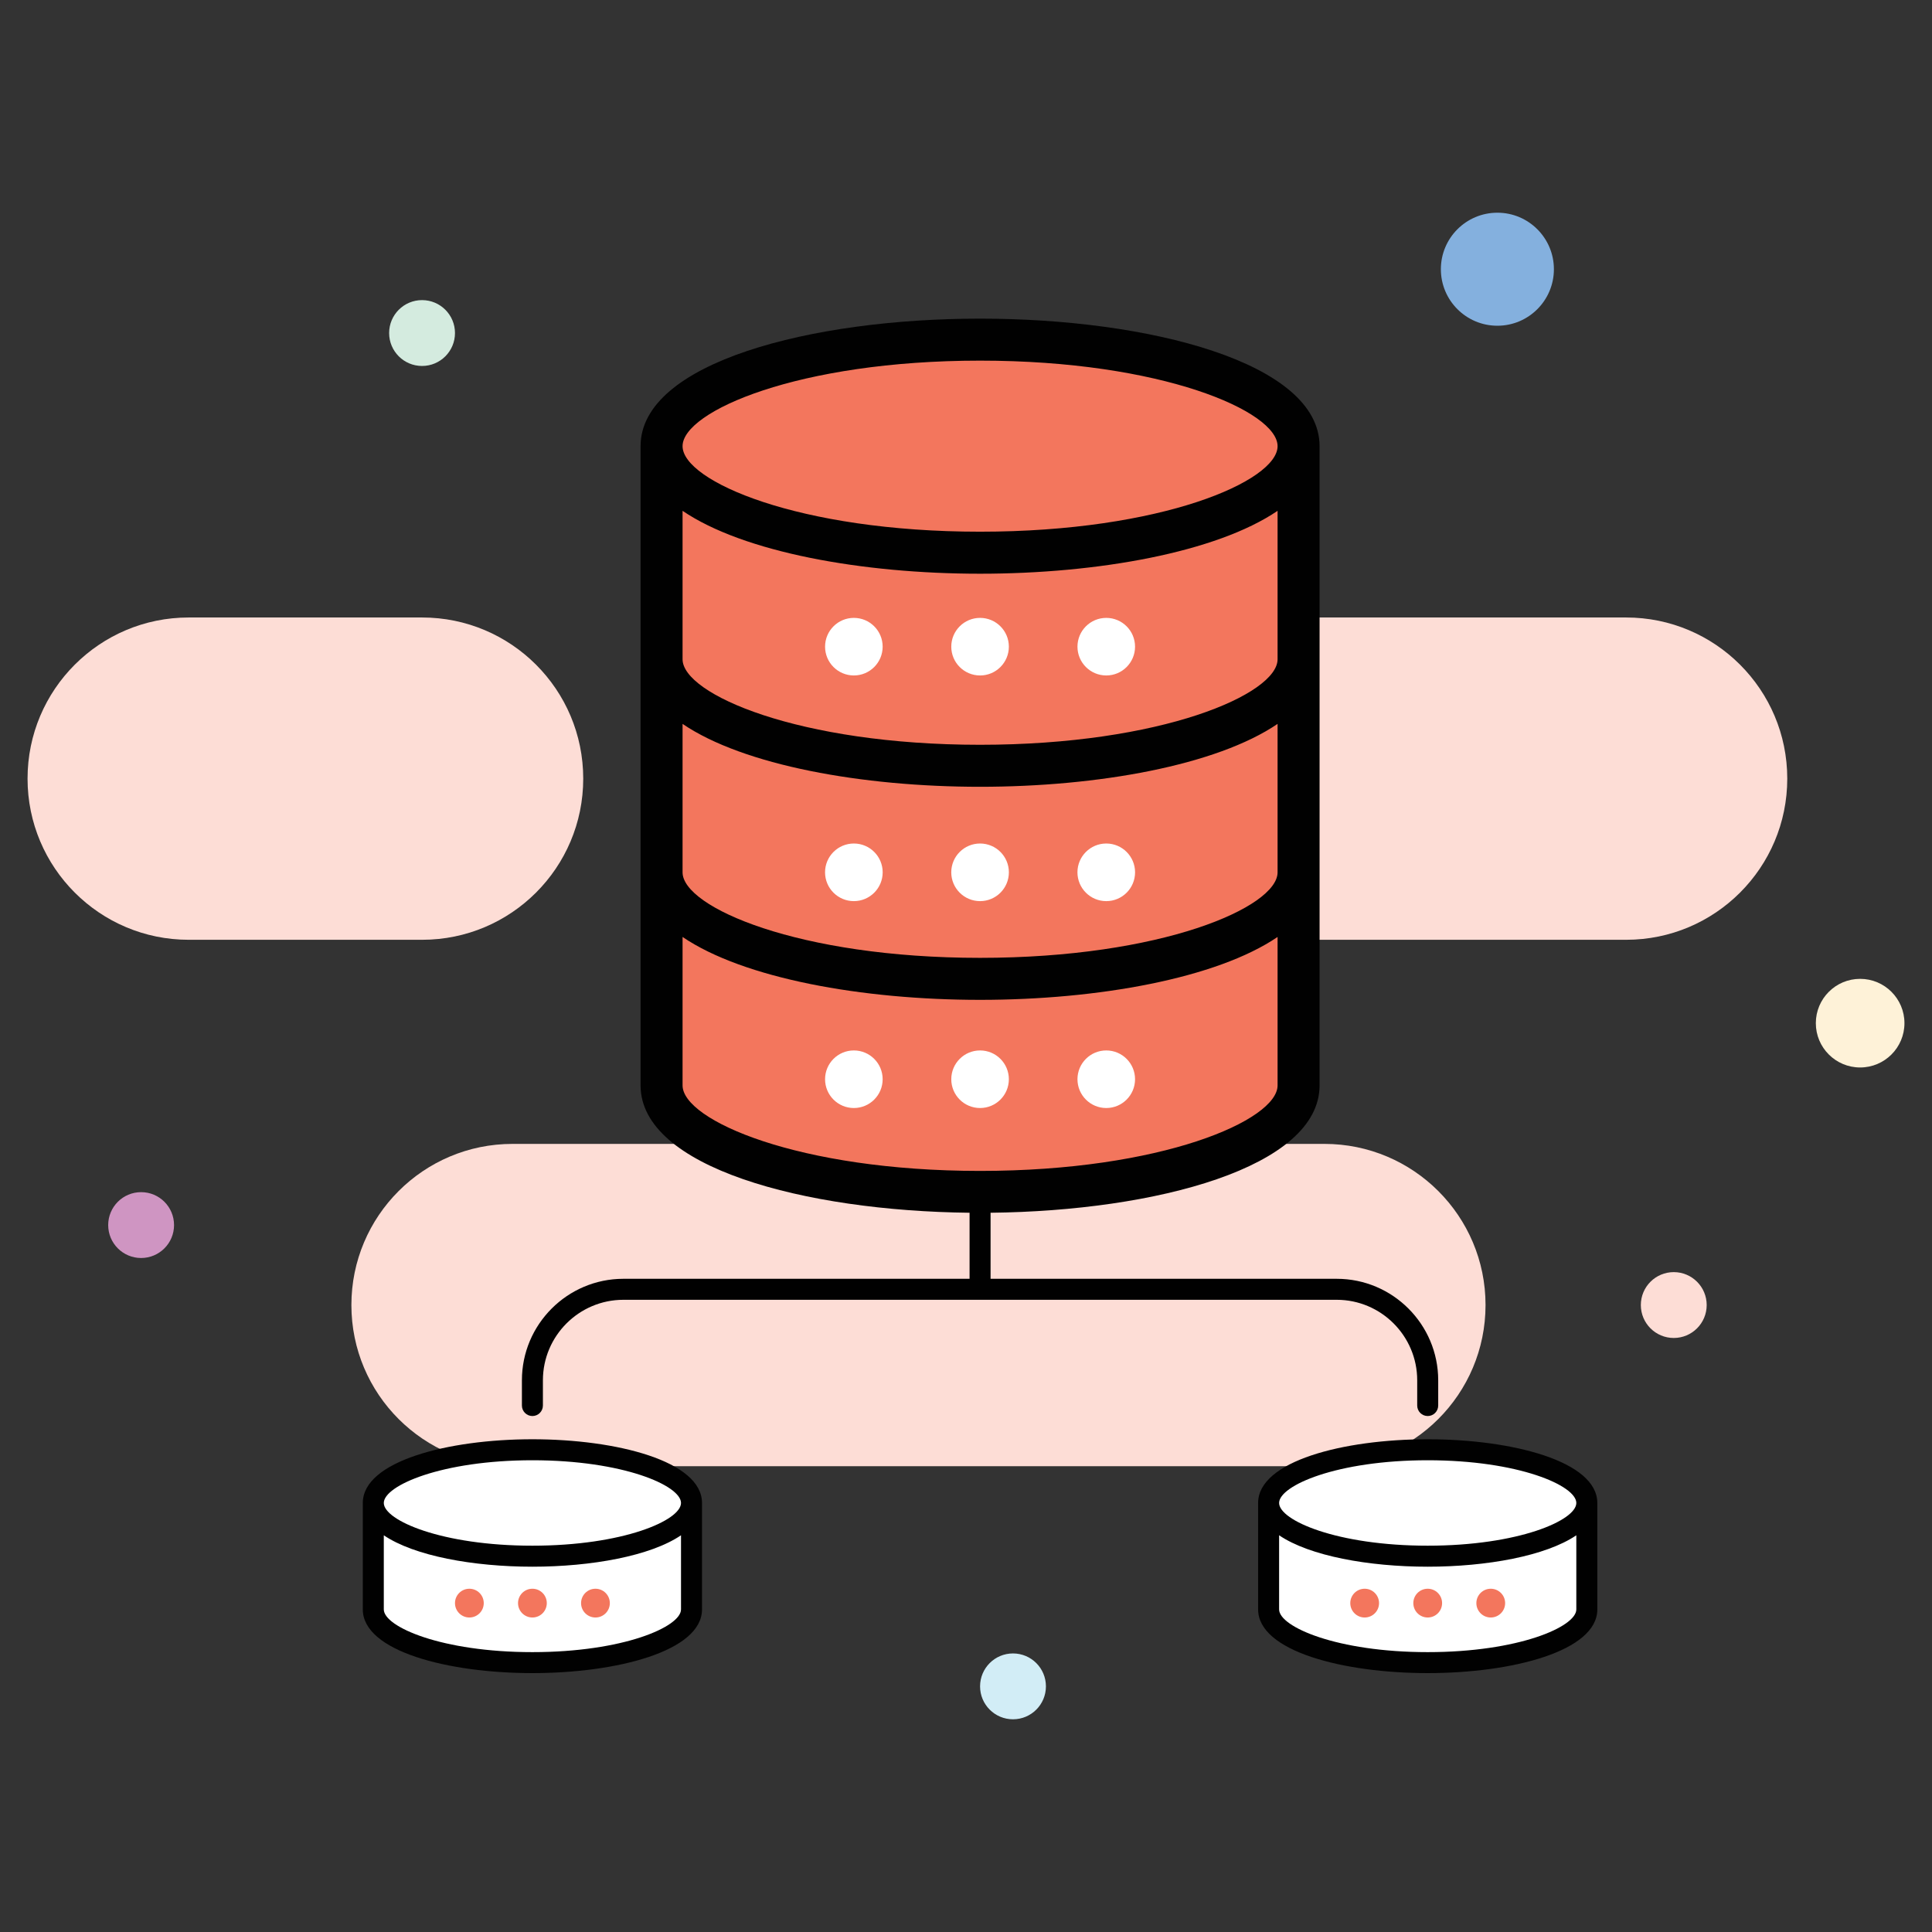
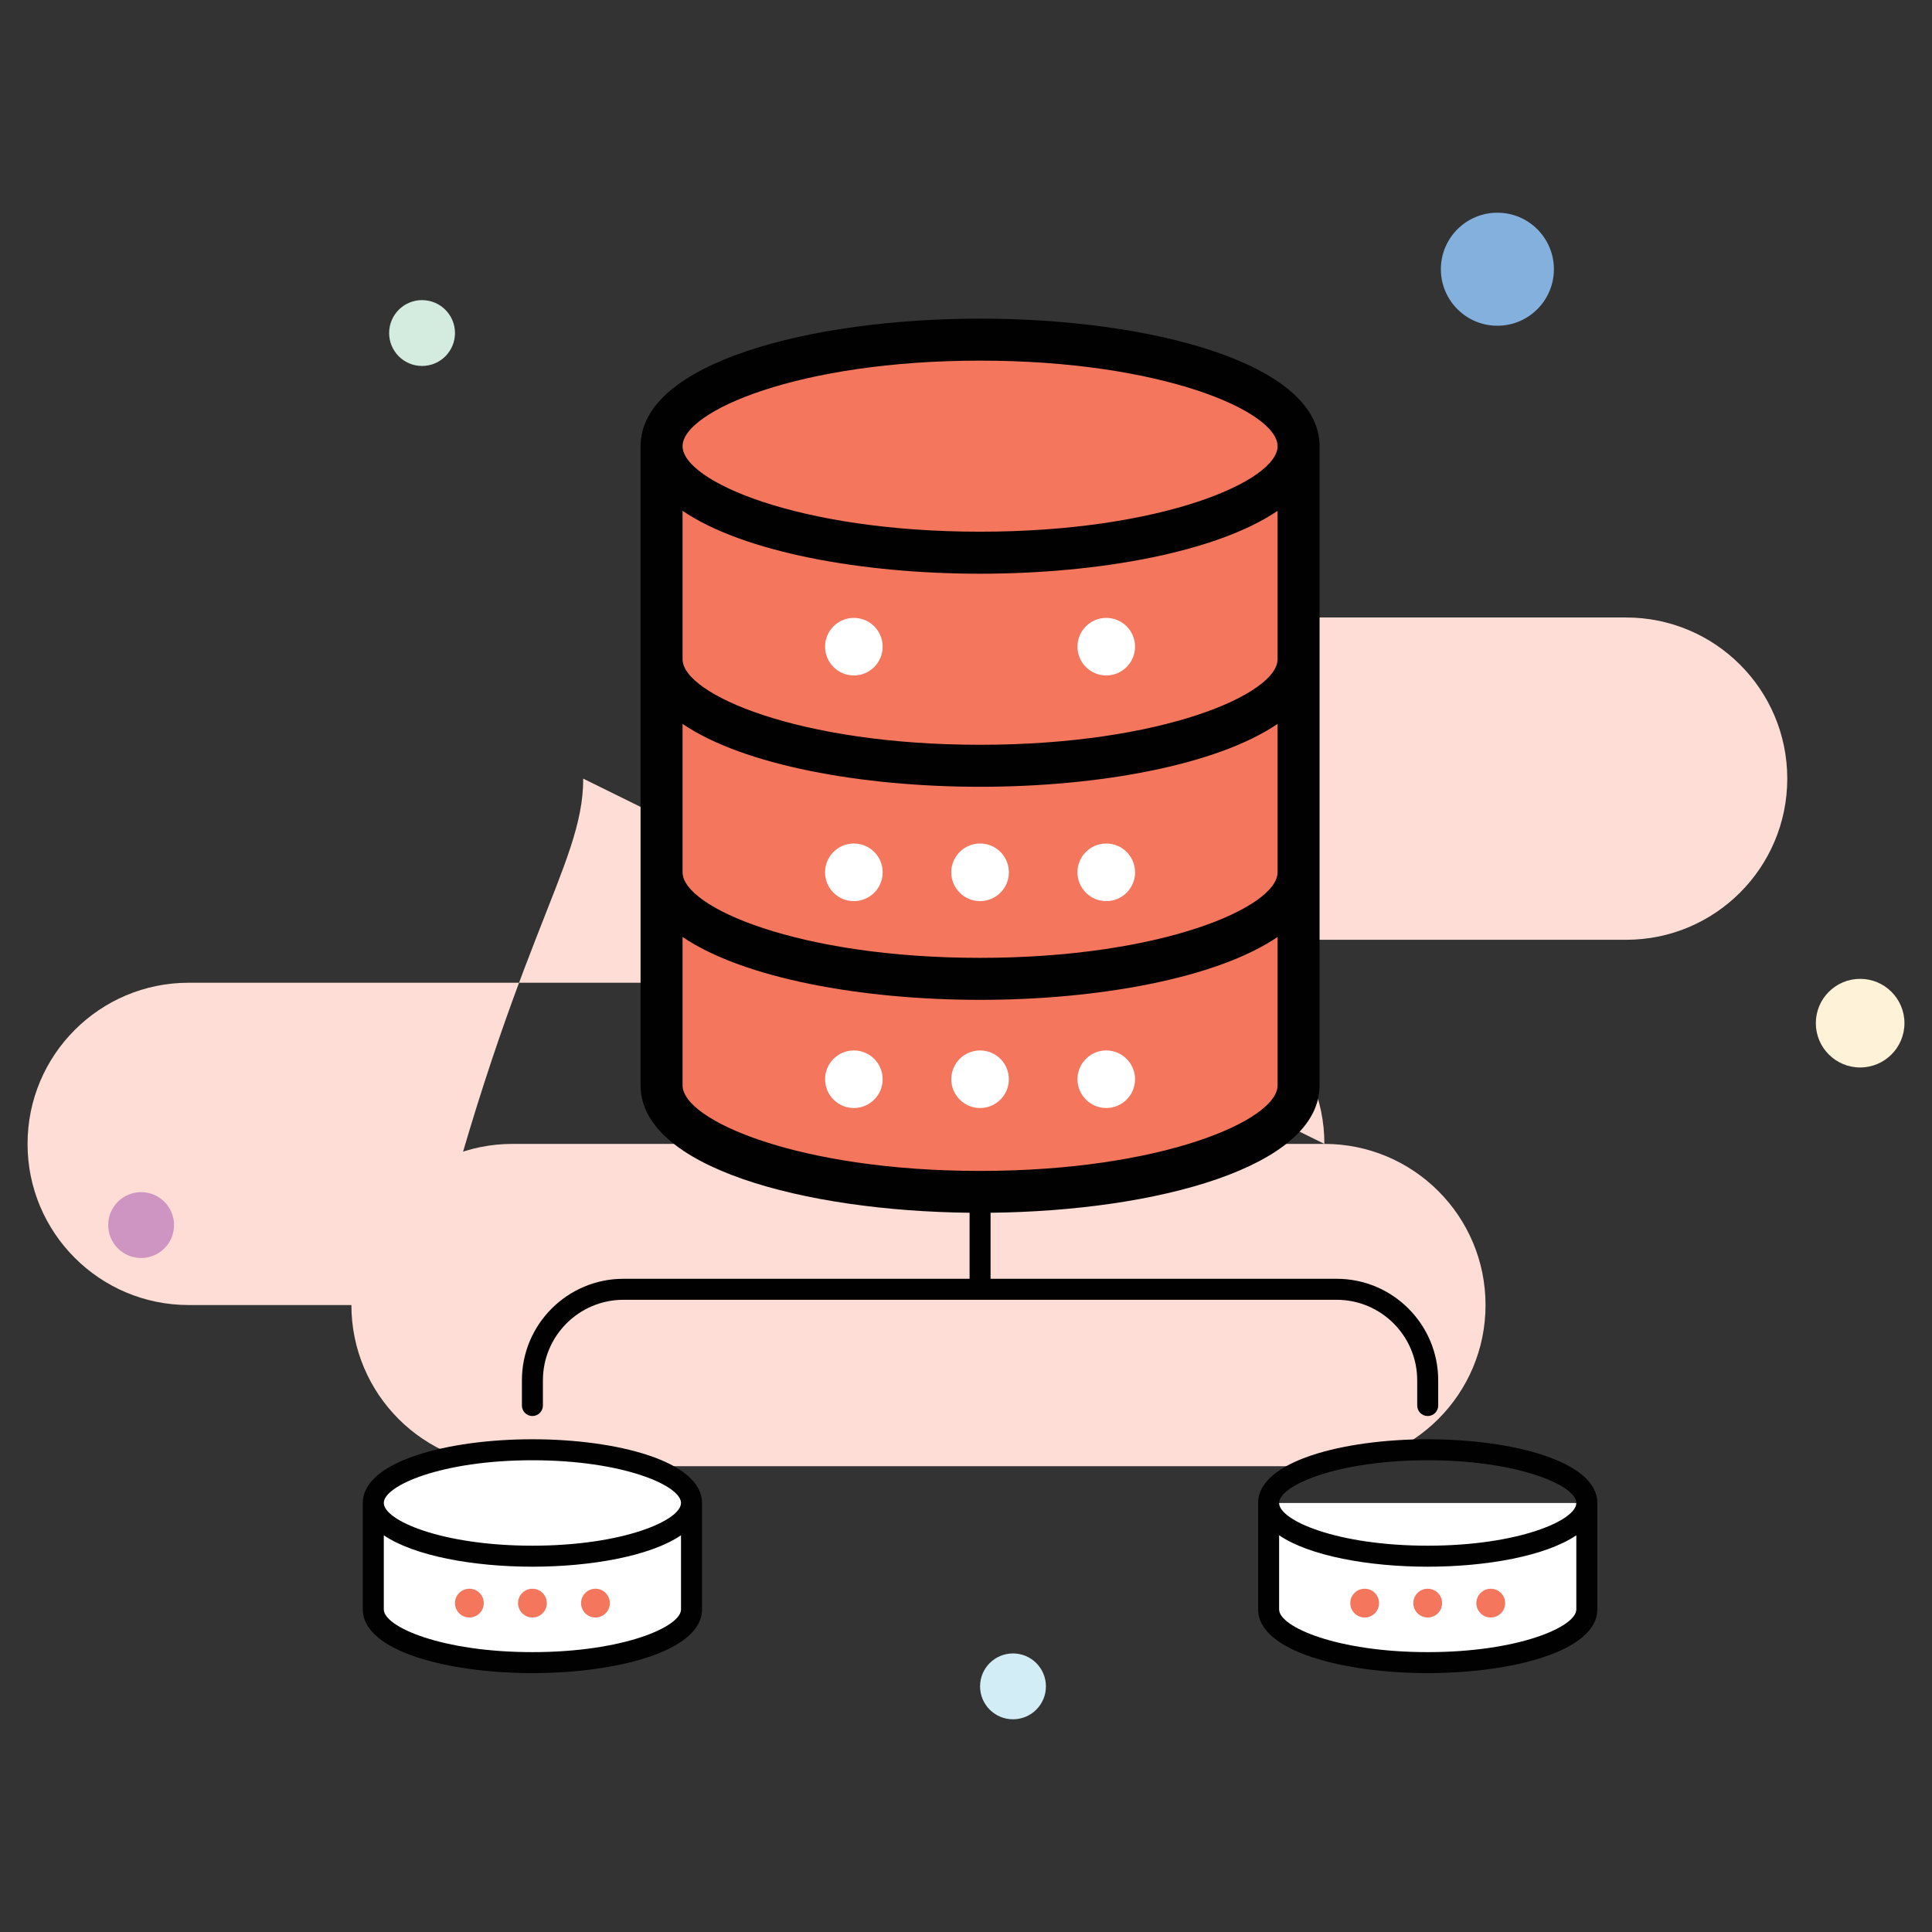
<svg xmlns="http://www.w3.org/2000/svg" enable-background="new 0 0 92 92" viewBox="0 0 92 92">
  <rect x="0" y="0" width="92" height="92" fill="#333333" stroke="none" />
-   <path fill="#FDDDD6" d="M77.433 29.404H53.588c-4.238 0-7.674 3.436-7.674 7.674 0 4.238 3.436 7.674 7.674 7.674h23.846c4.238 0 7.674-3.436 7.674-7.674C85.108 32.84 81.672 29.404 77.433 29.404zM63.066 54.471H24.407c-4.238 0-7.674 3.436-7.674 7.674 0 4.239 3.436 7.674 7.674 7.674h38.659c4.239 0 7.674-3.436 7.674-7.674C70.74 57.907 67.304 54.471 63.066 54.471zM27.773 37.078c0-4.239-3.436-7.674-7.674-7.674H8.986c-4.238 0-7.674 3.436-7.674 7.674 0 4.238 3.436 7.674 7.674 7.674h11.112C24.337 44.753 27.773 41.317 27.773 37.078z" />
-   <circle cx="79.703" cy="62.145" r="1.568" fill="#FDDDD6" />
+   <path fill="#FDDDD6" d="M77.433 29.404H53.588c-4.238 0-7.674 3.436-7.674 7.674 0 4.238 3.436 7.674 7.674 7.674h23.846c4.238 0 7.674-3.436 7.674-7.674C85.108 32.84 81.672 29.404 77.433 29.404zM63.066 54.471H24.407c-4.238 0-7.674 3.436-7.674 7.674 0 4.239 3.436 7.674 7.674 7.674h38.659c4.239 0 7.674-3.436 7.674-7.674C70.74 57.907 67.304 54.471 63.066 54.471zc0-4.239-3.436-7.674-7.674-7.674H8.986c-4.238 0-7.674 3.436-7.674 7.674 0 4.238 3.436 7.674 7.674 7.674h11.112C24.337 44.753 27.773 41.317 27.773 37.078z" />
  <path fill="#F3765D" d="M31.503,21.246v30.439c0,2.802,6.791,5.073,15.167,5.073      s15.167-2.271,15.167-5.073V21.246" />
  <ellipse cx="46.67" cy="21.246" fill="#F3765D" rx="15.167" ry="5.073" />
-   <path fill="#F3765D" d="M61.837 31.392c0 2.802-6.791 5.073-15.167 5.073s-15.167-2.271-15.167-5.073M61.837 41.539c0 2.802-6.791 5.073-15.167 5.073s-15.167-2.271-15.167-5.073" />
  <circle cx="40.66" cy="30.794" r="1.371" fill="#FFF" />
-   <circle cx="46.67" cy="30.794" r="1.371" fill="#FFF" />
  <circle cx="52.679" cy="30.794" r="1.371" fill="#FFF" />
  <circle cx="40.66" cy="41.539" r="1.372" fill="#FFF" />
  <circle cx="46.67" cy="41.539" r="1.372" fill="#FFF" />
  <circle cx="52.679" cy="41.539" r="1.372" fill="#FFF" />
  <circle cx="40.66" cy="51.392" r="1.371" fill="#FFF" />
  <circle cx="46.67" cy="51.392" r="1.371" fill="#FFF" />
  <circle cx="52.679" cy="51.392" r="1.371" fill="#FFF" />
  <g>
    <path fill="#FFF" d="M60.41,71.57v5.068c0,1.4,3.392,2.534,7.577,2.534s7.577-1.135,7.577-2.534     v-5.068" />
  </g>
  <g>
-     <ellipse cx="67.986" cy="71.57" fill="#FFF" rx="7.577" ry="2.534" />
-   </g>
+     </g>
  <g>
    <path fill="#FFF" d="M17.777,71.57v5.068c0,1.4,3.392,2.534,7.577,2.534s7.577-1.135,7.577-2.534     v-5.068" />
  </g>
  <g>
    <ellipse cx="25.353" cy="71.57" fill="#FFF" rx="7.577" ry="2.534" />
    <path fill="#010101" d="M67.486 65.729v1.201c0 .276.224.5.5.5s.5-.224.5-.5v-1.201c0-2.666-2.168-4.834-4.834-4.834H47.17v-3.145c7.868-.085 15.667-2.161 15.667-6.065V21.246c0-3.987-8.133-6.073-16.167-6.073-8.034 0-16.167 2.086-16.167 6.073v30.439c0 3.905 7.799 5.98 15.667 6.065v3.145H29.687c-2.666 0-4.834 2.169-4.834 4.834v1.201c0 .276.224.5.5.5s.5-.224.5-.5v-1.201c0-2.114 1.72-3.834 3.834-3.834 11.879 0 22.086 0 33.965 0C65.766 61.895 67.486 63.615 67.486 65.729zM60.837 31.393c0 1.661-5.519 4.073-14.167 4.073s-14.167-2.413-14.167-4.073v-7.068c2.902 1.974 8.554 2.995 14.167 2.995 5.613 0 11.265-1.022 14.167-2.995V31.393zM32.503 34.471c2.902 1.974 8.554 2.995 14.167 2.995 5.613 0 11.265-1.022 14.167-2.995V41.539c0 1.661-5.519 4.073-14.167 4.073S32.503 43.2 32.503 41.539V34.471zM46.67 17.173c8.648 0 14.167 2.413 14.167 4.073s-5.519 4.073-14.167 4.073-14.167-2.413-14.167-4.073S38.022 17.173 46.67 17.173zM32.503 51.685v-7.068c2.902 1.973 8.554 2.995 14.167 2.995 5.613 0 11.265-1.022 14.167-2.995v7.068c0 1.661-5.519 4.073-14.167 4.073S32.503 53.346 32.503 51.685zM67.986 68.536c-4.013 0-8.076 1.042-8.076 3.034v5.068c0 1.992 4.063 3.034 8.076 3.034 4.014 0 8.077-1.042 8.077-3.034v-5.068C76.063 69.578 72 68.536 67.986 68.536zM67.986 69.536c4.32 0 7.077 1.205 7.077 2.034s-2.757 2.034-7.077 2.034-7.076-1.205-7.076-2.034S63.666 69.536 67.986 69.536zM67.986 78.673c-4.32 0-7.076-1.205-7.076-2.034v-3.53c1.45.986 4.273 1.496 7.076 1.496 2.804 0 5.626-.51 7.077-1.496v3.53C75.063 77.468 72.306 78.673 67.986 78.673zM25.353 68.536c-4.014 0-8.077 1.042-8.077 3.034v5.068c0 1.992 4.063 3.034 8.077 3.034 4.013 0 8.076-1.042 8.076-3.034v-5.068C33.43 69.578 29.367 68.536 25.353 68.536zM25.353 69.536c4.32 0 7.076 1.205 7.076 2.034s-2.757 2.034-7.076 2.034-7.077-1.205-7.077-2.034S21.033 69.536 25.353 69.536zM25.353 78.673c-4.32 0-7.077-1.205-7.077-2.034v-3.53c1.45.986 4.273 1.496 7.077 1.496 2.803 0 5.626-.51 7.076-1.496v3.53C32.43 77.468 29.673 78.673 25.353 78.673z" />
  </g>
  <g>
    <circle cx="64.984" cy="76.339" r=".685" fill="#F3765D" />
    <circle cx="67.986" cy="76.339" r=".685" fill="#F3765D" />
    <circle cx="70.988" cy="76.339" r=".685" fill="#F3765D" />
    <circle cx="22.351" cy="76.339" r=".685" fill="#F3765D" />
    <circle cx="25.353" cy="76.339" r=".685" fill="#F3765D" />
    <circle cx="28.355" cy="76.339" r=".685" fill="#F3765D" />
  </g>
  <g>
    <circle cx="71.304" cy="12.82" r="2.691" fill="#84B0DE" />
  </g>
  <g>
    <circle cx="88.578" cy="48.722" r="2.11" fill="#FEF2D8" />
  </g>
  <g>
    <circle cx="48.238" cy="80.303" r="1.568" fill="#D2EDF6" />
  </g>
  <g>
    <circle cx="6.72" cy="58.337" r="1.568" fill="#CF95C2" />
  </g>
  <g>
    <circle cx="20.098" cy="15.859" r="1.568" fill="#D4EBDF" />
  </g>
</svg>